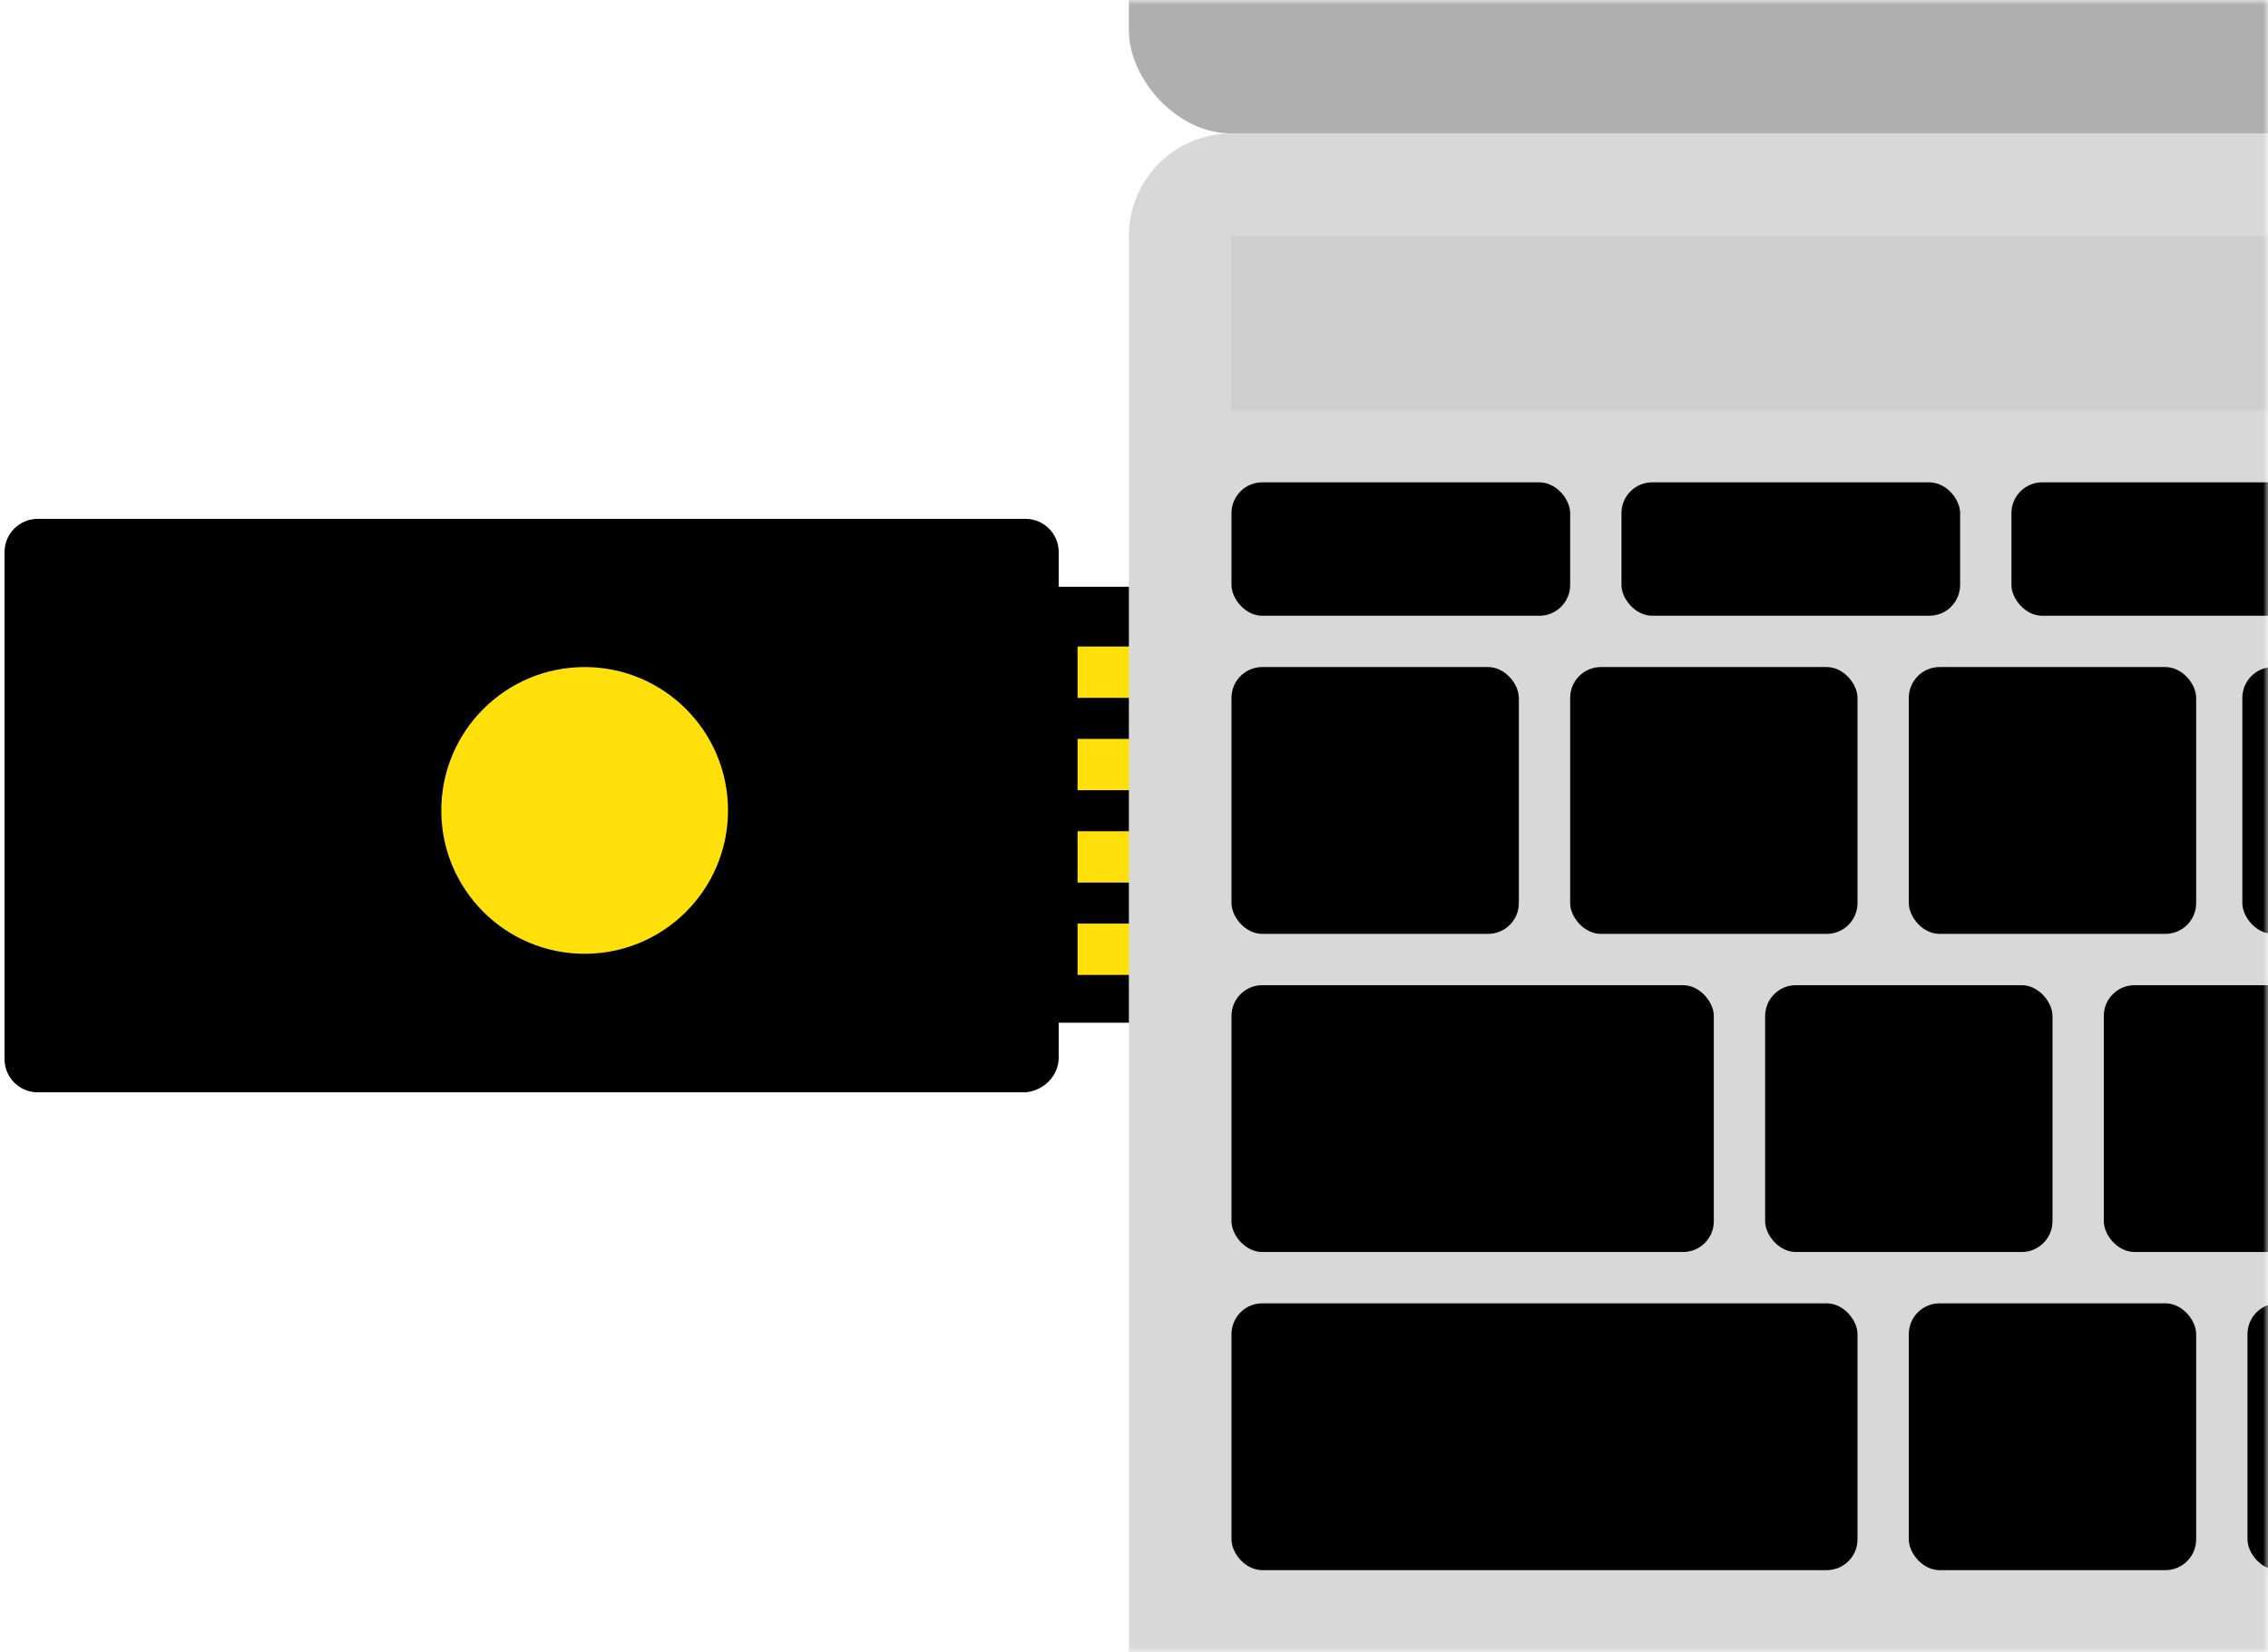
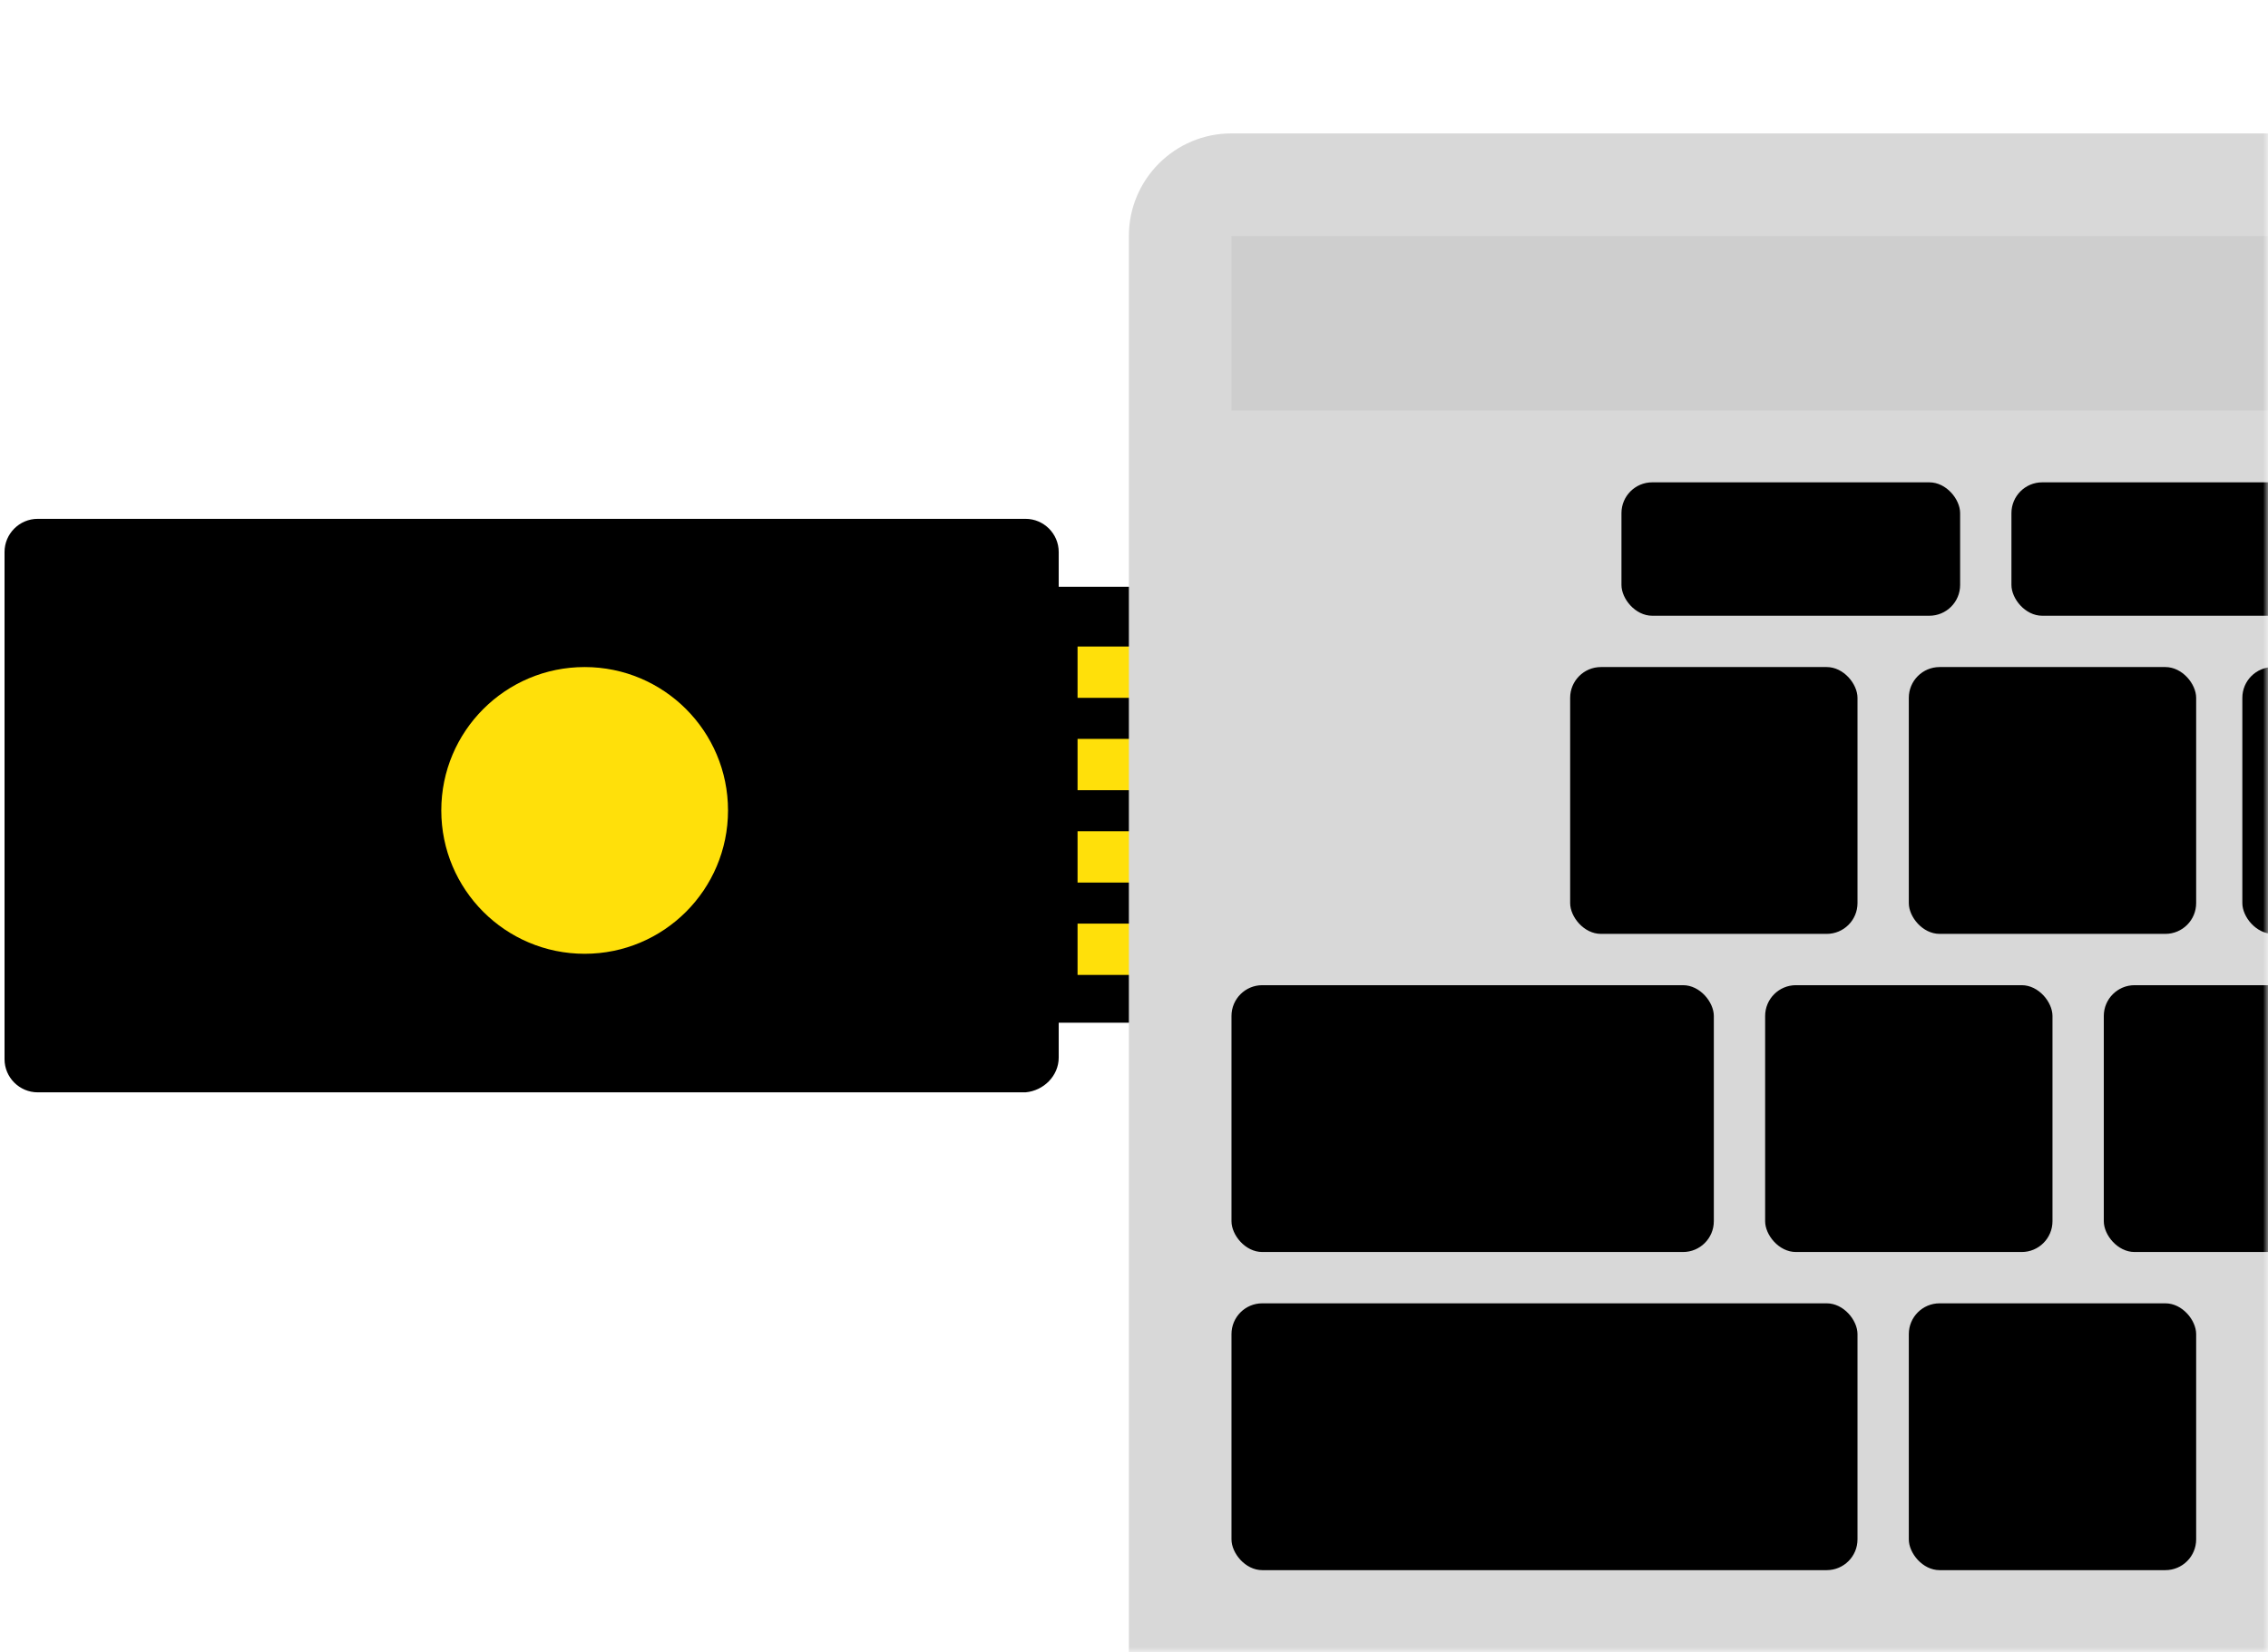
<svg xmlns="http://www.w3.org/2000/svg" xmlns:xlink="http://www.w3.org/1999/xlink" width="221px" height="161px" viewBox="0 0 221 161" version="1.1">
  <title>yubi-draw</title>
  <desc>Created with Sketch.</desc>
  <defs>
    <rect id="path-1" x="0" y="0" width="231" height="161" />
  </defs>
  <g id="Page-1" stroke="none" stroke-width="1" fill="none" fill-rule="evenodd">
    <g id="yubi-draw" transform="translate(-10, 0)">
      <rect id="Modal" x="0" y="0" width="231" height="161" rx="5" />
      <g id="Demo">
        <g id="Mask">
-           <rect id="path-2" x="0" y="0" width="231" height="161" />
-         </g>
+           </g>
        <g id="Image-Clipped">
          <g>
            <mask id="mask-2" fill="white">
              <use xlink:href="#path-1" />
            </mask>
            <g id="path-1" />
            <g id="Image" mask="url(#mask-2)">
              <g transform="translate(10, -137)" id="Group">
                <g>
                  <g fill-rule="nonzero">
                    <path d="M95.491,183.278 L92.1,183.278 L92.1,148.23 C92.1,146.454 90.646,145 88.869,145 L52.852,145 C51.076,145 49.622,146.454 49.622,148.23 L49.622,183.278 L46.23,183.278 C44.454,183.278 43,184.732 43,186.509 L43,282.77 C43,284.546 44.454,286 46.23,286 L95.653,286 C97.43,286 98.883,284.546 98.883,282.77 L98.883,186.509 C98.722,184.732 97.268,183.278 95.491,183.278 Z" id="Key-Icon" fill="#000000" transform="translate(70.942, 215.5) rotate(90) translate(-70.942, -215.5) " />
                    <path d="M105,200 L120,200 L120,205 L105,205 L105,200 Z M105,209 L120,209 L120,214 L105,214 L105,209 Z M105,218 L120,218 L120,223 L105,223 L105,218 Z M105,227 L120,227 L120,232 L105,232 L105,227 Z" id="Rectangle-19" fill="#FFE00A" />
                    <circle id="Oval-10" fill="#FFE00A" cx="56.97" cy="215.97" r="13.97" />
                    <rect id="Rectangle-17" fill="#D8D8D8" x="110" y="150" width="162" height="160" rx="10" />
-                     <rect id="Rectangle-17-Copy" fill="#AFAFAF" x="110" y="0" width="162" height="150" rx="10" />
-                     <rect id="Rectangle-24" fill="#000000" x="120" y="184" width="33" height="13" rx="3" />
                    <rect id="Rectangle-24-Copy" fill="#000000" x="158" y="184" width="33" height="13" rx="3" />
                    <rect id="Rectangle-24-Copy-2" fill="#000000" x="196" y="184" width="33" height="13" rx="3" />
-                     <rect id="Rectangle-27" fill="#000000" x="120" y="202" width="28" height="26" rx="3" />
                    <rect id="Rectangle-27-Copy-4" fill="#000000" x="120" y="233" width="47" height="26" rx="3" />
                    <rect id="Rectangle-27-Copy-7" fill="#000000" x="120" y="264" width="61" height="26" rx="3" />
                    <rect id="Rectangle-27-Copy" fill="#000000" x="153" y="202" width="28" height="26" rx="3" />
                    <rect id="Rectangle-27-Copy-5" fill="#000000" x="172" y="233" width="28" height="26" rx="3" />
                    <rect id="Rectangle-27-Copy-8" fill="#000000" x="186" y="264" width="28" height="26" rx="3" />
-                     <rect id="Rectangle-27-Copy-9" fill="#000000" x="219" y="264" width="28" height="26" rx="3" />
                    <rect id="Rectangle-27-Copy-6" fill="#000000" x="205" y="233" width="28" height="26" rx="3" />
                    <rect id="Rectangle-27-Copy-2" fill="#000000" x="186" y="202" width="28" height="26" rx="3" />
                    <rect id="Rectangle-27-Copy-3" fill="#000000" x="218.5" y="202" width="28" height="26" rx="3" />
                    <rect id="Rectangle-23" fill="#CECECE" x="120" y="160" width="101" height="17" />
                  </g>
                </g>
              </g>
            </g>
          </g>
        </g>
      </g>
    </g>
  </g>
</svg>